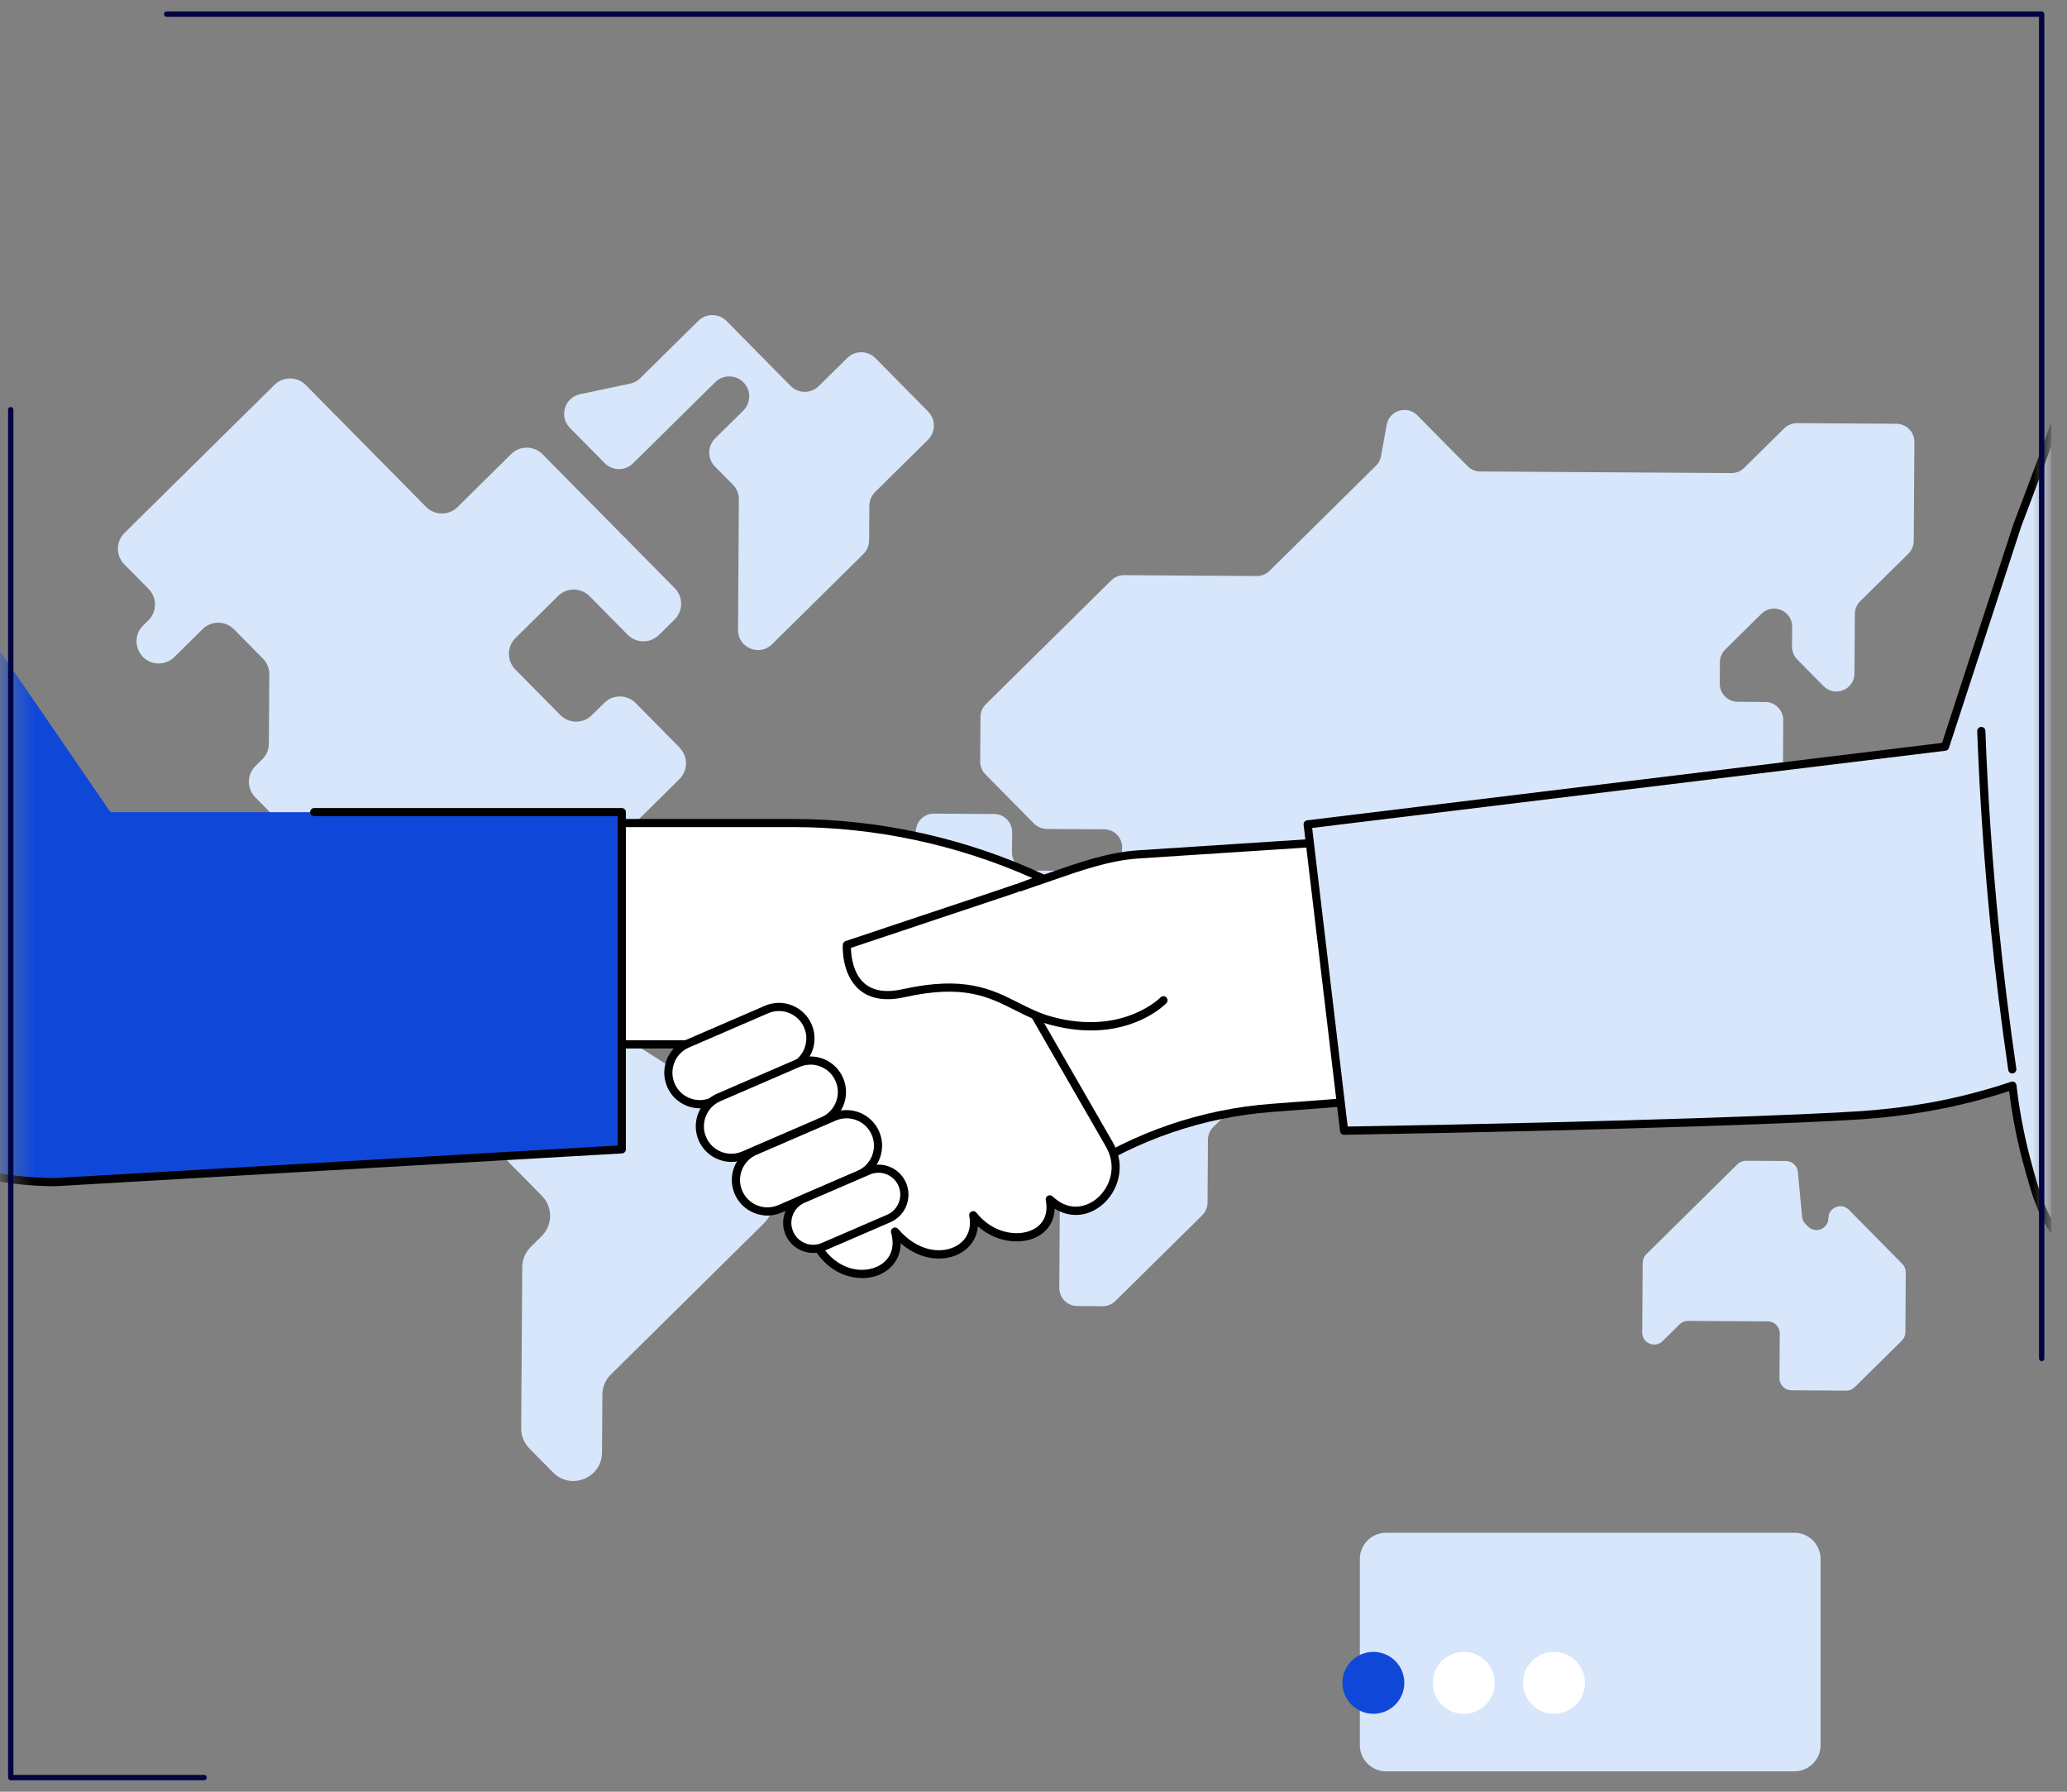
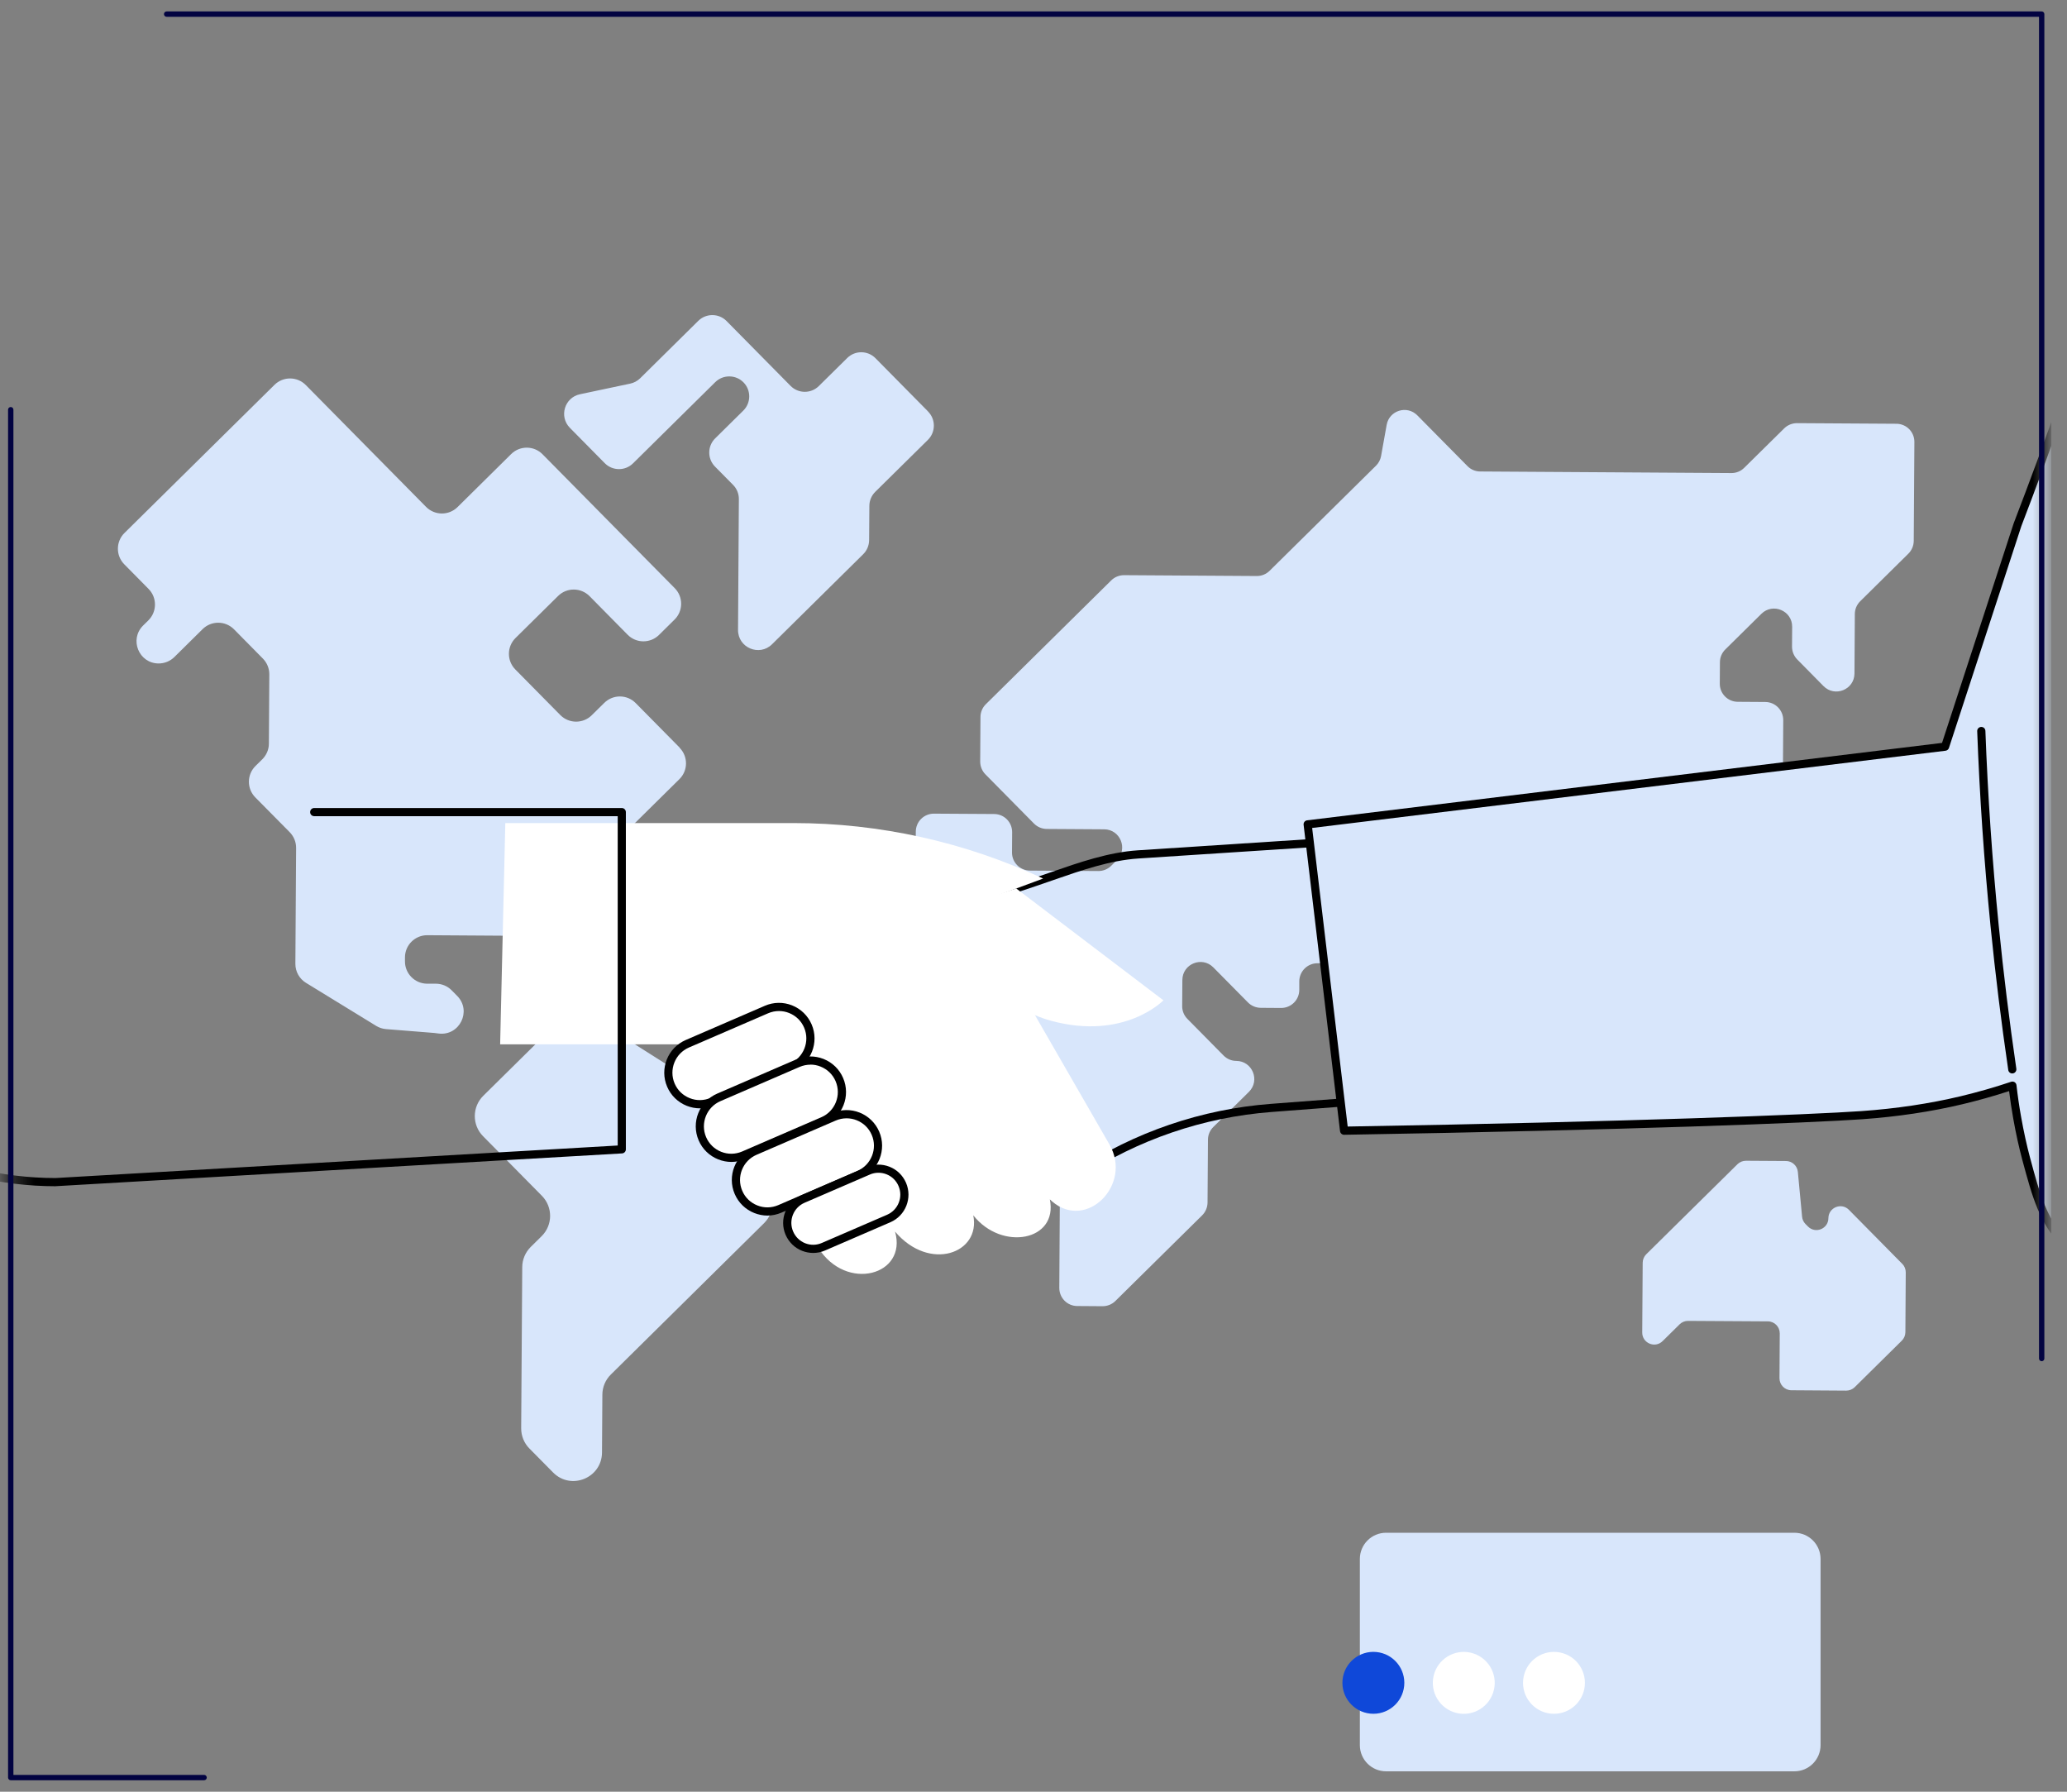
<svg xmlns="http://www.w3.org/2000/svg" width="90" height="78" viewBox="0 0 90 78" fill="none">
  <rect x="0" y="0" width="90" height="78" fill="#808080" stroke="none" />
  <g clip-path="url(#clip0_6345_997)">
    <path d="M82.575 18.448L78.246 18.421C78.037 18.421 77.836 18.501 77.688 18.647L75.944 20.367C75.797 20.513 75.596 20.596 75.387 20.594L64.449 20.525C64.24 20.525 64.041 20.44 63.894 20.29L61.712 18.082C61.263 17.627 60.489 17.867 60.377 18.497L60.134 19.853C60.105 20.013 60.028 20.16 59.911 20.275L55.279 24.85C55.131 24.996 54.93 25.078 54.721 25.076L48.942 25.039C48.734 25.039 48.533 25.12 48.385 25.266L42.925 30.657C42.777 30.802 42.692 31.003 42.691 31.212L42.679 33.151C42.679 33.36 42.759 33.561 42.905 33.709L45.021 35.852C45.167 36 45.368 36.085 45.577 36.087L48.078 36.103C48.779 36.107 49.126 36.958 48.625 37.45L48.381 37.693C48.233 37.839 48.032 37.921 47.823 37.919L44.846 37.9C44.411 37.898 44.06 37.543 44.064 37.108L44.07 36.229C44.072 35.793 43.723 35.439 43.288 35.437L40.667 35.421C40.231 35.419 39.877 35.768 39.875 36.203L39.867 37.531C39.867 37.74 39.782 37.939 39.633 38.087L37.091 40.595C36.943 40.741 36.858 40.942 36.856 41.151L36.84 43.618C36.84 43.827 36.921 44.027 37.067 44.175L39.047 46.181C39.193 46.329 39.394 46.413 39.603 46.416L43.341 46.439C43.776 46.441 44.127 46.796 44.123 47.231L44.111 48.969C44.111 49.178 44.192 49.379 44.338 49.527L45.924 51.133C46.07 51.28 46.152 51.481 46.15 51.69L46.123 56.064C46.121 56.5 46.47 56.855 46.905 56.856L48.007 56.864C48.215 56.864 48.416 56.784 48.564 56.638L52.343 52.908C52.491 52.762 52.576 52.561 52.578 52.352L52.596 49.617C52.596 49.408 52.68 49.209 52.83 49.062L54.379 47.533C54.877 47.04 54.532 46.189 53.831 46.185C53.622 46.185 53.423 46.1 53.275 45.95L51.701 44.356C51.555 44.209 51.472 44.008 51.474 43.799L51.482 42.662C51.486 41.961 52.337 41.614 52.83 42.114L54.337 43.639C54.483 43.787 54.684 43.872 54.893 43.874L55.78 43.88C56.215 43.882 56.57 43.533 56.572 43.097V42.717C56.578 42.282 56.932 41.931 57.366 41.935L59.661 41.949C59.87 41.949 60.069 42.033 60.217 42.183L62.28 44.272C62.585 44.581 63.084 44.585 63.393 44.28L65.817 41.886C66.126 41.58 66.624 41.584 66.93 41.894L69.174 44.165C69.667 44.664 70.518 44.319 70.522 43.618L70.53 42.254C70.53 42.045 70.615 41.846 70.764 41.699L77.391 35.157C77.538 35.011 77.623 34.81 77.625 34.601L77.645 31.352C77.647 30.917 77.298 30.562 76.863 30.56L75.665 30.552C75.229 30.55 74.878 30.195 74.882 29.76L74.888 28.828C74.888 28.619 74.973 28.42 75.123 28.272L76.693 26.722C77.192 26.229 78.039 26.586 78.033 27.287L78.027 28.15C78.027 28.359 78.108 28.56 78.254 28.708L79.398 29.868C79.891 30.367 80.742 30.022 80.746 29.321L80.762 26.73C80.762 26.521 80.847 26.322 80.996 26.174L83.093 24.103C83.241 23.957 83.325 23.756 83.327 23.547L83.355 19.24C83.357 18.805 83.008 18.45 82.573 18.448H82.575Z" fill="#D8E6FB" />
    <path d="M82.831 55.024L80.504 52.667C80.177 52.336 79.615 52.567 79.611 53.03C79.609 53.495 79.046 53.724 78.719 53.392L78.612 53.284C78.528 53.199 78.476 53.087 78.465 52.967L78.281 51.016C78.256 50.75 78.033 50.545 77.765 50.543L76.023 50.532C75.885 50.532 75.751 50.585 75.653 50.681L71.68 54.602C71.582 54.699 71.527 54.831 71.525 54.971L71.505 58.009C71.503 58.474 72.063 58.709 72.392 58.383L73.133 57.652C73.231 57.556 73.363 57.501 73.503 57.503L76.975 57.524C77.263 57.524 77.495 57.761 77.493 58.048L77.481 59.999C77.481 60.287 77.712 60.521 77.999 60.523L80.386 60.539C80.523 60.539 80.657 60.486 80.756 60.389L82.807 58.364C82.906 58.267 82.961 58.135 82.963 57.995L82.979 55.39C82.979 55.252 82.925 55.118 82.829 55.02L82.831 55.024Z" fill="#D8E6FB" />
    <path d="M33.081 48.91L25.842 44.321C25.353 44.012 24.713 44.079 24.301 44.486L21.044 47.702C20.555 48.185 20.549 48.973 21.032 49.462L23.594 52.057C24.076 52.545 24.073 53.333 23.582 53.816L23.109 54.283C22.875 54.516 22.741 54.831 22.739 55.16L22.693 62.176C22.691 62.507 22.819 62.825 23.052 63.059L24.082 64.102C24.861 64.89 26.204 64.344 26.212 63.234L26.228 60.712C26.23 60.381 26.364 60.066 26.599 59.836L33.27 53.247C33.505 53.014 33.639 52.699 33.641 52.37L33.656 49.968C33.658 49.538 33.44 49.139 33.079 48.91H33.081Z" fill="#D8E6FB" />
    <path d="M29.595 32.548L27.678 30.607C27.304 30.227 26.691 30.223 26.311 30.599L25.765 31.137C25.385 31.512 24.774 31.508 24.398 31.13L22.437 29.143C22.063 28.763 22.067 28.152 22.445 27.776L24.301 25.944C24.681 25.569 25.292 25.573 25.669 25.951L27.328 27.632C27.702 28.012 28.315 28.016 28.695 27.64L29.371 26.972C29.751 26.598 29.755 25.985 29.379 25.605L23.623 19.776C23.249 19.396 22.636 19.392 22.256 19.768L19.921 22.076C19.541 22.45 18.93 22.446 18.553 22.068L13.316 16.764C12.942 16.383 12.329 16.379 11.949 16.756L5.421 23.201C5.041 23.575 5.037 24.188 5.413 24.568L6.469 25.638C6.844 26.018 6.84 26.629 6.461 27.006L6.233 27.23C5.62 27.835 6.046 28.879 6.905 28.883C7.161 28.883 7.407 28.785 7.59 28.605L8.822 27.388C9.202 27.013 9.813 27.017 10.189 27.396L11.448 28.672C11.628 28.856 11.728 29.102 11.726 29.358L11.707 32.375C11.707 32.631 11.602 32.875 11.419 33.056L11.125 33.346C10.745 33.721 10.741 34.333 11.117 34.714L12.615 36.229C12.794 36.412 12.895 36.658 12.893 36.914L12.861 41.957C12.859 42.295 13.034 42.609 13.322 42.786L16.378 44.66C16.508 44.739 16.654 44.788 16.806 44.8L18.916 44.969L19.101 44.993C20.012 45.105 20.551 44.008 19.907 43.356L19.665 43.111C19.485 42.928 19.239 42.826 18.983 42.824H18.593C18.059 42.818 17.629 42.382 17.633 41.848V41.673C17.637 41.139 18.073 40.709 18.607 40.713L22.274 40.737C22.53 40.737 22.776 40.639 22.959 40.459L29.582 33.919C29.962 33.545 29.966 32.932 29.59 32.552L29.595 32.548Z" fill="#D8E6FB" />
    <path d="M40.411 17.914L38.119 15.593C37.782 15.252 37.231 15.248 36.89 15.585L35.652 16.807C35.311 17.144 34.76 17.14 34.423 16.799L31.635 13.975C31.298 13.634 30.746 13.631 30.405 13.967L27.873 16.468C27.755 16.584 27.605 16.665 27.442 16.7L25.253 17.163C24.581 17.305 24.331 18.135 24.813 18.625L26.332 20.164C26.669 20.505 27.221 20.509 27.562 20.172L31.142 16.637C31.483 16.3 32.035 16.304 32.372 16.645C32.709 16.986 32.705 17.538 32.364 17.875L31.14 19.083C30.799 19.419 30.795 19.971 31.132 20.312L31.92 21.11C32.082 21.274 32.173 21.496 32.171 21.727L32.135 27.423C32.131 28.198 33.063 28.592 33.615 28.048L37.585 24.127C37.749 23.965 37.841 23.744 37.843 23.514L37.853 22.022C37.853 21.792 37.948 21.571 38.111 21.41L40.403 19.148C40.744 18.811 40.748 18.259 40.411 17.918V17.914Z" fill="#D8E6FB" />
    <path d="M78.129 66.726H60.351C59.721 66.726 59.21 67.237 59.21 67.867V75.971C59.21 76.601 59.721 77.112 60.351 77.112H78.129C78.76 77.112 79.27 76.601 79.27 75.971V67.867C79.27 67.237 78.76 66.726 78.129 66.726Z" fill="#D8E6FB" />
    <path d="M69.003 73.393C69.077 72.652 68.535 71.992 67.795 71.919C67.054 71.846 66.394 72.387 66.321 73.127C66.248 73.868 66.789 74.528 67.529 74.601C68.27 74.674 68.93 74.133 69.003 73.393Z" fill="white" />
    <path d="M65.046 73.57C65.218 72.846 64.769 72.12 64.044 71.949C63.32 71.778 62.594 72.227 62.423 72.951C62.252 73.676 62.701 74.401 63.425 74.573C64.15 74.743 64.876 74.295 65.046 73.57Z" fill="white" />
    <path d="M61.14 73.392C61.213 72.651 60.672 71.991 59.931 71.918C59.191 71.845 58.531 72.386 58.457 73.127C58.384 73.867 58.925 74.527 59.666 74.6C60.407 74.674 61.066 74.133 61.14 73.392Z" fill="#0F48D9" />
    <mask id="mask0_6345_997" style="mask-type:luminance" maskUnits="userSpaceOnUse" x="0" y="0" width="90" height="78">
      <path d="M89.014 0.73H0.353V77.348H89.014V0.73Z" fill="white" />
    </mask>
    <g mask="url(#mask0_6345_997)">
-       <path d="M46.292 51.538L46.96 51.097C49.469 49.446 52.353 48.459 55.348 48.23L71.558 46.993L71.576 35.758L49.559 37.192C48.034 37.291 46.529 37.906 45.079 38.392L43.268 39.001L39.28 45.574L46.292 51.536V51.538Z" fill="white" />
      <path d="M46.292 51.718C46.251 51.718 46.21 51.704 46.176 51.674L39.163 45.712C39.096 45.655 39.081 45.558 39.126 45.483L43.114 38.91C43.136 38.875 43.169 38.847 43.211 38.833L45.021 38.225C45.268 38.142 45.518 38.055 45.768 37.968C46.992 37.543 48.259 37.102 49.547 37.017L71.564 35.582C71.615 35.578 71.663 35.596 71.698 35.63C71.734 35.663 71.755 35.71 71.755 35.76L71.738 46.995C71.738 47.087 71.667 47.164 71.572 47.172L55.362 48.409C52.406 48.634 49.535 49.615 47.059 51.247L46.391 51.686C46.361 51.706 46.328 51.716 46.292 51.716V51.718ZM39.512 45.539L46.308 51.316L46.866 50.949C49.392 49.284 52.322 48.283 55.336 48.055L71.381 46.831L71.397 35.951L49.571 37.373C48.332 37.454 47.088 37.888 45.886 38.305C45.634 38.392 45.384 38.481 45.138 38.563L43.388 39.151L39.512 45.539Z" fill="black" />
      <path d="M103.287 5.465C100.091 5.408 95.287 9.116 93.396 11.717C90.827 15.25 88.982 19.593 87.853 22.84L84.699 32.507L56.942 35.89L58.528 49.225C70.128 49.032 78.646 48.721 81.065 48.549C83.099 48.406 84.586 48.096 85.424 47.895C86.35 47.675 87.106 47.44 87.633 47.263C87.721 48.047 87.889 49.152 88.23 50.447C88.63 51.972 88.915 53.054 89.406 53.797C90.567 55.554 93.747 55.727 100.058 56.003C104.666 56.204 106.97 56.307 107.039 56.307C110.81 56.334 115.963 56.303 122.226 56.06C114.051 10.277 106.714 5.526 103.287 5.463V5.465Z" fill="#D8E6FB" />
      <path d="M92.381 55.603C92.369 55.603 92.358 55.603 92.346 55.599C91.763 55.483 91.213 55.272 90.708 54.969C90.387 54.774 90.086 54.543 89.814 54.281C88.813 53.302 88.494 52.124 88.054 50.494C87.912 49.964 87.771 49.328 87.66 48.699C87.589 48.299 87.528 47.899 87.479 47.499C86.819 47.714 86.141 47.905 85.463 48.067C84.088 48.396 82.61 48.616 81.075 48.725C78.93 48.877 70.912 49.194 58.528 49.401C58.528 49.401 58.526 49.401 58.524 49.401C58.434 49.401 58.359 49.334 58.347 49.243L56.761 35.907C56.749 35.811 56.818 35.722 56.917 35.711L84.559 32.341L87.678 22.783C88.023 21.884 88.358 20.994 88.679 20.125C89.065 19.079 89.455 18.003 89.834 16.927C89.867 16.834 89.968 16.785 90.06 16.819C90.153 16.852 90.202 16.953 90.168 17.045C89.788 18.121 89.398 19.199 89.012 20.247C88.691 21.116 88.354 22.011 88.013 22.901L84.86 32.56C84.839 32.625 84.782 32.672 84.713 32.682L57.133 36.044L58.68 49.042C70.965 48.835 78.914 48.52 81.046 48.37C82.561 48.264 84.019 48.045 85.375 47.722C86.114 47.544 86.852 47.334 87.568 47.093C87.619 47.076 87.674 47.084 87.719 47.111C87.765 47.141 87.794 47.188 87.8 47.241C87.853 47.704 87.92 48.171 88.003 48.63C88.114 49.253 88.251 49.879 88.391 50.398C88.833 52.033 89.124 53.111 90.054 54.023C90.306 54.266 90.586 54.48 90.884 54.661C91.351 54.943 91.863 55.14 92.405 55.249C92.501 55.268 92.564 55.361 92.545 55.458C92.529 55.542 92.454 55.601 92.369 55.601L92.381 55.603Z" fill="black" />
      <path d="M87.617 46.731C87.53 46.731 87.453 46.668 87.442 46.579C87.138 44.508 86.878 42.402 86.671 40.321C86.391 37.508 86.194 34.651 86.09 31.831C86.086 31.732 86.163 31.65 86.261 31.646C86.364 31.642 86.443 31.719 86.447 31.817C86.551 34.631 86.746 37.48 87.026 40.286C87.233 42.361 87.491 44.461 87.794 46.526C87.808 46.622 87.741 46.713 87.644 46.729C87.635 46.729 87.627 46.729 87.619 46.729L87.617 46.731Z" fill="black" />
      <path d="M22.004 35.831H34.543C38.301 35.831 42.013 36.654 45.419 38.246L42.304 39.399L48.308 49.824C49.317 51.576 47.307 53.587 45.814 52.305C45.78 52.275 45.747 52.246 45.711 52.212C46.08 54.019 43.623 54.482 42.377 52.906C42.716 54.559 40.472 55.386 38.971 53.615C39.518 55.515 36.846 56.263 35.623 54.313C34.332 52.254 30.366 45.464 30.366 45.464H21.777L22.002 35.829L22.004 35.831Z" fill="white" />
-       <path d="M37.528 55.637C36.809 55.637 36.013 55.268 35.473 54.407C34.277 52.496 30.734 46.447 30.265 45.643H21.779C21.732 45.643 21.684 45.623 21.651 45.59C21.617 45.556 21.6 45.509 21.6 45.462L21.824 35.827C21.826 35.73 21.905 35.653 22.002 35.653H34.541C38.301 35.653 42.088 36.495 45.492 38.087C45.557 38.116 45.599 38.183 45.595 38.256C45.593 38.327 45.546 38.39 45.479 38.416L42.56 39.495L48.46 49.739C49.055 50.772 48.669 51.891 47.979 52.461C47.354 52.979 46.572 53.028 45.922 52.614C45.906 53.176 45.613 53.631 45.09 53.873C44.419 54.185 43.378 54.094 42.58 53.387C42.533 53.915 42.227 54.358 41.723 54.604C41.065 54.923 40.082 54.872 39.219 54.126C39.211 54.722 38.888 55.225 38.32 55.479C38.082 55.586 37.81 55.643 37.528 55.643V55.637ZM21.96 45.286H30.366C30.429 45.286 30.488 45.32 30.52 45.375C30.559 45.442 34.5 52.185 35.775 54.218C36.419 55.245 37.469 55.463 38.175 55.148C38.758 54.888 38.992 54.332 38.799 53.664C38.775 53.584 38.813 53.497 38.886 53.458C38.959 53.418 39.051 53.436 39.106 53.499C39.926 54.464 40.933 54.587 41.567 54.277C42.084 54.027 42.322 53.526 42.202 52.939C42.186 52.859 42.225 52.778 42.3 52.742C42.375 52.707 42.464 52.728 42.515 52.794C43.221 53.686 44.291 53.846 44.941 53.544C45.439 53.314 45.654 52.839 45.534 52.246C45.518 52.169 45.553 52.092 45.623 52.055C45.691 52.017 45.776 52.029 45.831 52.082C45.863 52.112 45.894 52.141 45.926 52.167C46.594 52.74 47.307 52.549 47.752 52.181C48.308 51.72 48.671 50.813 48.15 49.911L42.147 39.486C42.121 39.44 42.115 39.385 42.133 39.336C42.151 39.287 42.19 39.247 42.239 39.23L44.951 38.227C41.694 36.773 38.105 36.006 34.541 36.006H22.175L21.958 45.285L21.96 45.286Z" fill="black" />
      <path d="M34.46 46.469L31.014 47.958C30.319 48.258 29.513 47.939 29.213 47.243C28.914 46.547 29.233 45.74 29.928 45.44L33.375 43.951C34.07 43.651 34.876 43.97 35.176 44.666C35.475 45.361 35.156 46.169 34.46 46.469Z" fill="white" />
      <path d="M30.472 48.25C30.279 48.25 30.086 48.212 29.901 48.139C29.517 47.986 29.213 47.692 29.05 47.312C28.711 46.528 29.073 45.614 29.858 45.275L33.304 43.785C33.682 43.621 34.104 43.615 34.488 43.767C34.872 43.921 35.175 44.215 35.339 44.595C35.678 45.379 35.315 46.293 34.531 46.632L31.085 48.122C30.888 48.206 30.679 48.25 30.472 48.25ZM33.916 44.014C33.757 44.014 33.595 44.047 33.444 44.112L29.997 45.602C29.395 45.862 29.115 46.567 29.375 47.17C29.501 47.464 29.733 47.688 30.031 47.806C30.326 47.925 30.65 47.919 30.943 47.793L34.389 46.303C34.992 46.043 35.272 45.338 35.012 44.735C34.886 44.441 34.653 44.217 34.356 44.098C34.214 44.041 34.064 44.014 33.916 44.014Z" fill="black" />
      <path d="M35.832 48.804L32.386 50.293C31.69 50.593 30.884 50.274 30.585 49.578C30.285 48.883 30.604 48.075 31.3 47.775L34.746 46.285C35.442 45.986 36.247 46.305 36.547 47.001C36.846 47.696 36.527 48.504 35.832 48.804Z" fill="white" />
      <path d="M31.844 50.583C31.651 50.583 31.457 50.545 31.272 50.472C30.888 50.319 30.585 50.025 30.421 49.645C30.082 48.861 30.445 47.947 31.229 47.608L34.675 46.118C35.055 45.954 35.475 45.949 35.859 46.1C36.243 46.254 36.547 46.547 36.71 46.928C37.049 47.712 36.687 48.626 35.903 48.965L32.456 50.455C32.259 50.539 32.05 50.583 31.844 50.583ZM35.288 46.349C35.128 46.349 34.967 46.382 34.815 46.447L31.369 47.937C30.766 48.197 30.486 48.902 30.746 49.505C30.872 49.799 31.105 50.023 31.402 50.142C31.698 50.26 32.021 50.254 32.315 50.128L35.761 48.638C36.364 48.378 36.643 47.673 36.383 47.068C36.257 46.774 36.025 46.55 35.727 46.431C35.585 46.374 35.436 46.346 35.288 46.346V46.349Z" fill="black" />
      <path d="M37.404 51.136L33.958 52.626C33.262 52.925 32.456 52.606 32.157 51.911C31.858 51.215 32.177 50.407 32.872 50.108L36.318 48.618C37.014 48.319 37.82 48.638 38.119 49.334C38.419 50.029 38.1 50.837 37.404 51.136Z" fill="white" />
      <path d="M33.414 52.918C33.221 52.918 33.028 52.88 32.843 52.807C32.458 52.654 32.155 52.36 31.991 51.98C31.652 51.196 32.015 50.281 32.799 49.943L36.245 48.453C36.626 48.289 37.045 48.283 37.43 48.435C37.814 48.589 38.117 48.883 38.281 49.263C38.62 50.047 38.257 50.961 37.473 51.3L34.027 52.79C33.83 52.874 33.621 52.918 33.414 52.918ZM36.86 48.684C36.701 48.684 36.539 48.717 36.387 48.782L32.941 50.272C32.338 50.532 32.058 51.237 32.319 51.84C32.445 52.134 32.677 52.358 32.975 52.476C33.27 52.595 33.593 52.589 33.887 52.463L37.333 50.973C37.936 50.713 38.216 50.008 37.956 49.405C37.83 49.111 37.597 48.886 37.3 48.768C37.158 48.711 37.008 48.684 36.86 48.684Z" fill="black" />
      <path d="M38.697 53.046L35.855 54.273C35.282 54.522 34.618 54.258 34.37 53.682C34.121 53.107 34.386 52.443 34.959 52.195L37.8 50.967C38.373 50.719 39.038 50.983 39.286 51.558C39.532 52.132 39.27 52.798 38.697 53.046Z" fill="white" />
      <path d="M35.408 54.545C35.245 54.545 35.081 54.514 34.925 54.453C34.6 54.325 34.346 54.076 34.206 53.755C33.92 53.093 34.226 52.321 34.888 52.035L37.729 50.807C38.05 50.67 38.405 50.664 38.73 50.792C39.055 50.92 39.309 51.168 39.449 51.489C39.735 52.151 39.43 52.924 38.767 53.209L35.926 54.437C35.761 54.51 35.583 54.545 35.408 54.545ZM38.249 51.054C38.121 51.054 37.993 51.079 37.873 51.133L35.032 52.36C34.549 52.569 34.326 53.131 34.535 53.613C34.636 53.848 34.821 54.027 35.057 54.122C35.294 54.216 35.552 54.212 35.784 54.11L38.626 52.882C39.108 52.673 39.331 52.112 39.122 51.629C39.022 51.395 38.837 51.215 38.6 51.121C38.486 51.075 38.368 51.054 38.249 51.054Z" fill="black" />
      <path d="M44.247 38.676L36.874 41.137C36.874 41.137 36.71 43.824 39.349 43.237C43.061 42.412 43.816 43.913 45.776 44.441C48.972 45.302 50.657 43.547 50.657 43.547L44.245 38.676H44.247Z" fill="white" />
-       <path d="M47.502 44.859C46.974 44.859 46.383 44.788 45.731 44.613C45.138 44.453 44.651 44.207 44.178 43.968C43.031 43.389 41.95 42.841 39.388 43.411C38.551 43.598 37.887 43.487 37.416 43.086C36.628 42.414 36.693 41.178 36.697 41.125C36.701 41.052 36.75 40.989 36.819 40.967L44.192 38.506C44.285 38.475 44.387 38.526 44.417 38.619C44.448 38.711 44.397 38.814 44.304 38.843L37.051 41.265C37.057 41.566 37.122 42.368 37.648 42.816C38.029 43.141 38.588 43.223 39.311 43.062C41.997 42.465 43.189 43.066 44.34 43.649C44.817 43.889 45.266 44.118 45.823 44.268C48.883 45.091 50.513 43.438 50.531 43.422C50.6 43.352 50.712 43.349 50.783 43.416C50.854 43.486 50.856 43.598 50.789 43.669C50.732 43.728 49.616 44.859 47.504 44.859H47.502Z" fill="black" />
-       <path d="M-7.832 16.927L4.81 35.356H27.075V50.037L2.525 51.458C2.454 51.462 2.383 51.464 2.314 51.464C-2.439 51.43 -6.88 49.087 -9.599 45.18L-17.021 34.51C-21.504 28.063 -18.96 19.122 -11.759 16.011L-11.457 15.881C-10.155 15.317 -8.636 15.757 -7.832 16.927Z" fill="#0F48D9" />
      <path d="M2.428 51.641C-2.429 51.641 -6.977 49.263 -9.747 45.281C-9.804 45.2 -9.782 45.089 -9.702 45.032C-9.621 44.977 -9.51 44.997 -9.453 45.078C-6.75 48.965 -2.311 51.284 2.418 51.284L26.896 49.868V35.531H13.681C13.582 35.531 13.504 35.452 13.504 35.354C13.504 35.255 13.582 35.176 13.681 35.176H27.073C27.172 35.176 27.251 35.255 27.251 35.354V50.035C27.251 50.13 27.178 50.206 27.083 50.212L2.426 51.639L2.428 51.641Z" fill="black" />
    </g>
    <path d="M8.887 77.5H0.467C0.404 77.5 0.351 77.449 0.351 77.384V17.835C0.351 17.772 0.402 17.719 0.467 17.719C0.532 17.719 0.584 17.77 0.584 17.835V77.267H8.887C8.95 77.267 9.003 77.319 9.003 77.384C9.003 77.449 8.952 77.5 8.887 77.5Z" fill="#020341" />
    <path d="M88.898 59.258C88.835 59.258 88.781 59.207 88.781 59.142V0.731H7.255C7.192 0.731 7.139 0.679 7.139 0.614C7.139 0.549 7.19 0.498 7.255 0.498H88.898C88.961 0.498 89.014 0.549 89.014 0.614V59.142C89.014 59.205 88.963 59.258 88.898 59.258Z" fill="#020341" />
  </g>
  <defs>
    <clipPath id="clip0_6345_997">
      <rect width="89.32" height="77" fill="white" transform="translate(0 0.5)" />
    </clipPath>
  </defs>
</svg>